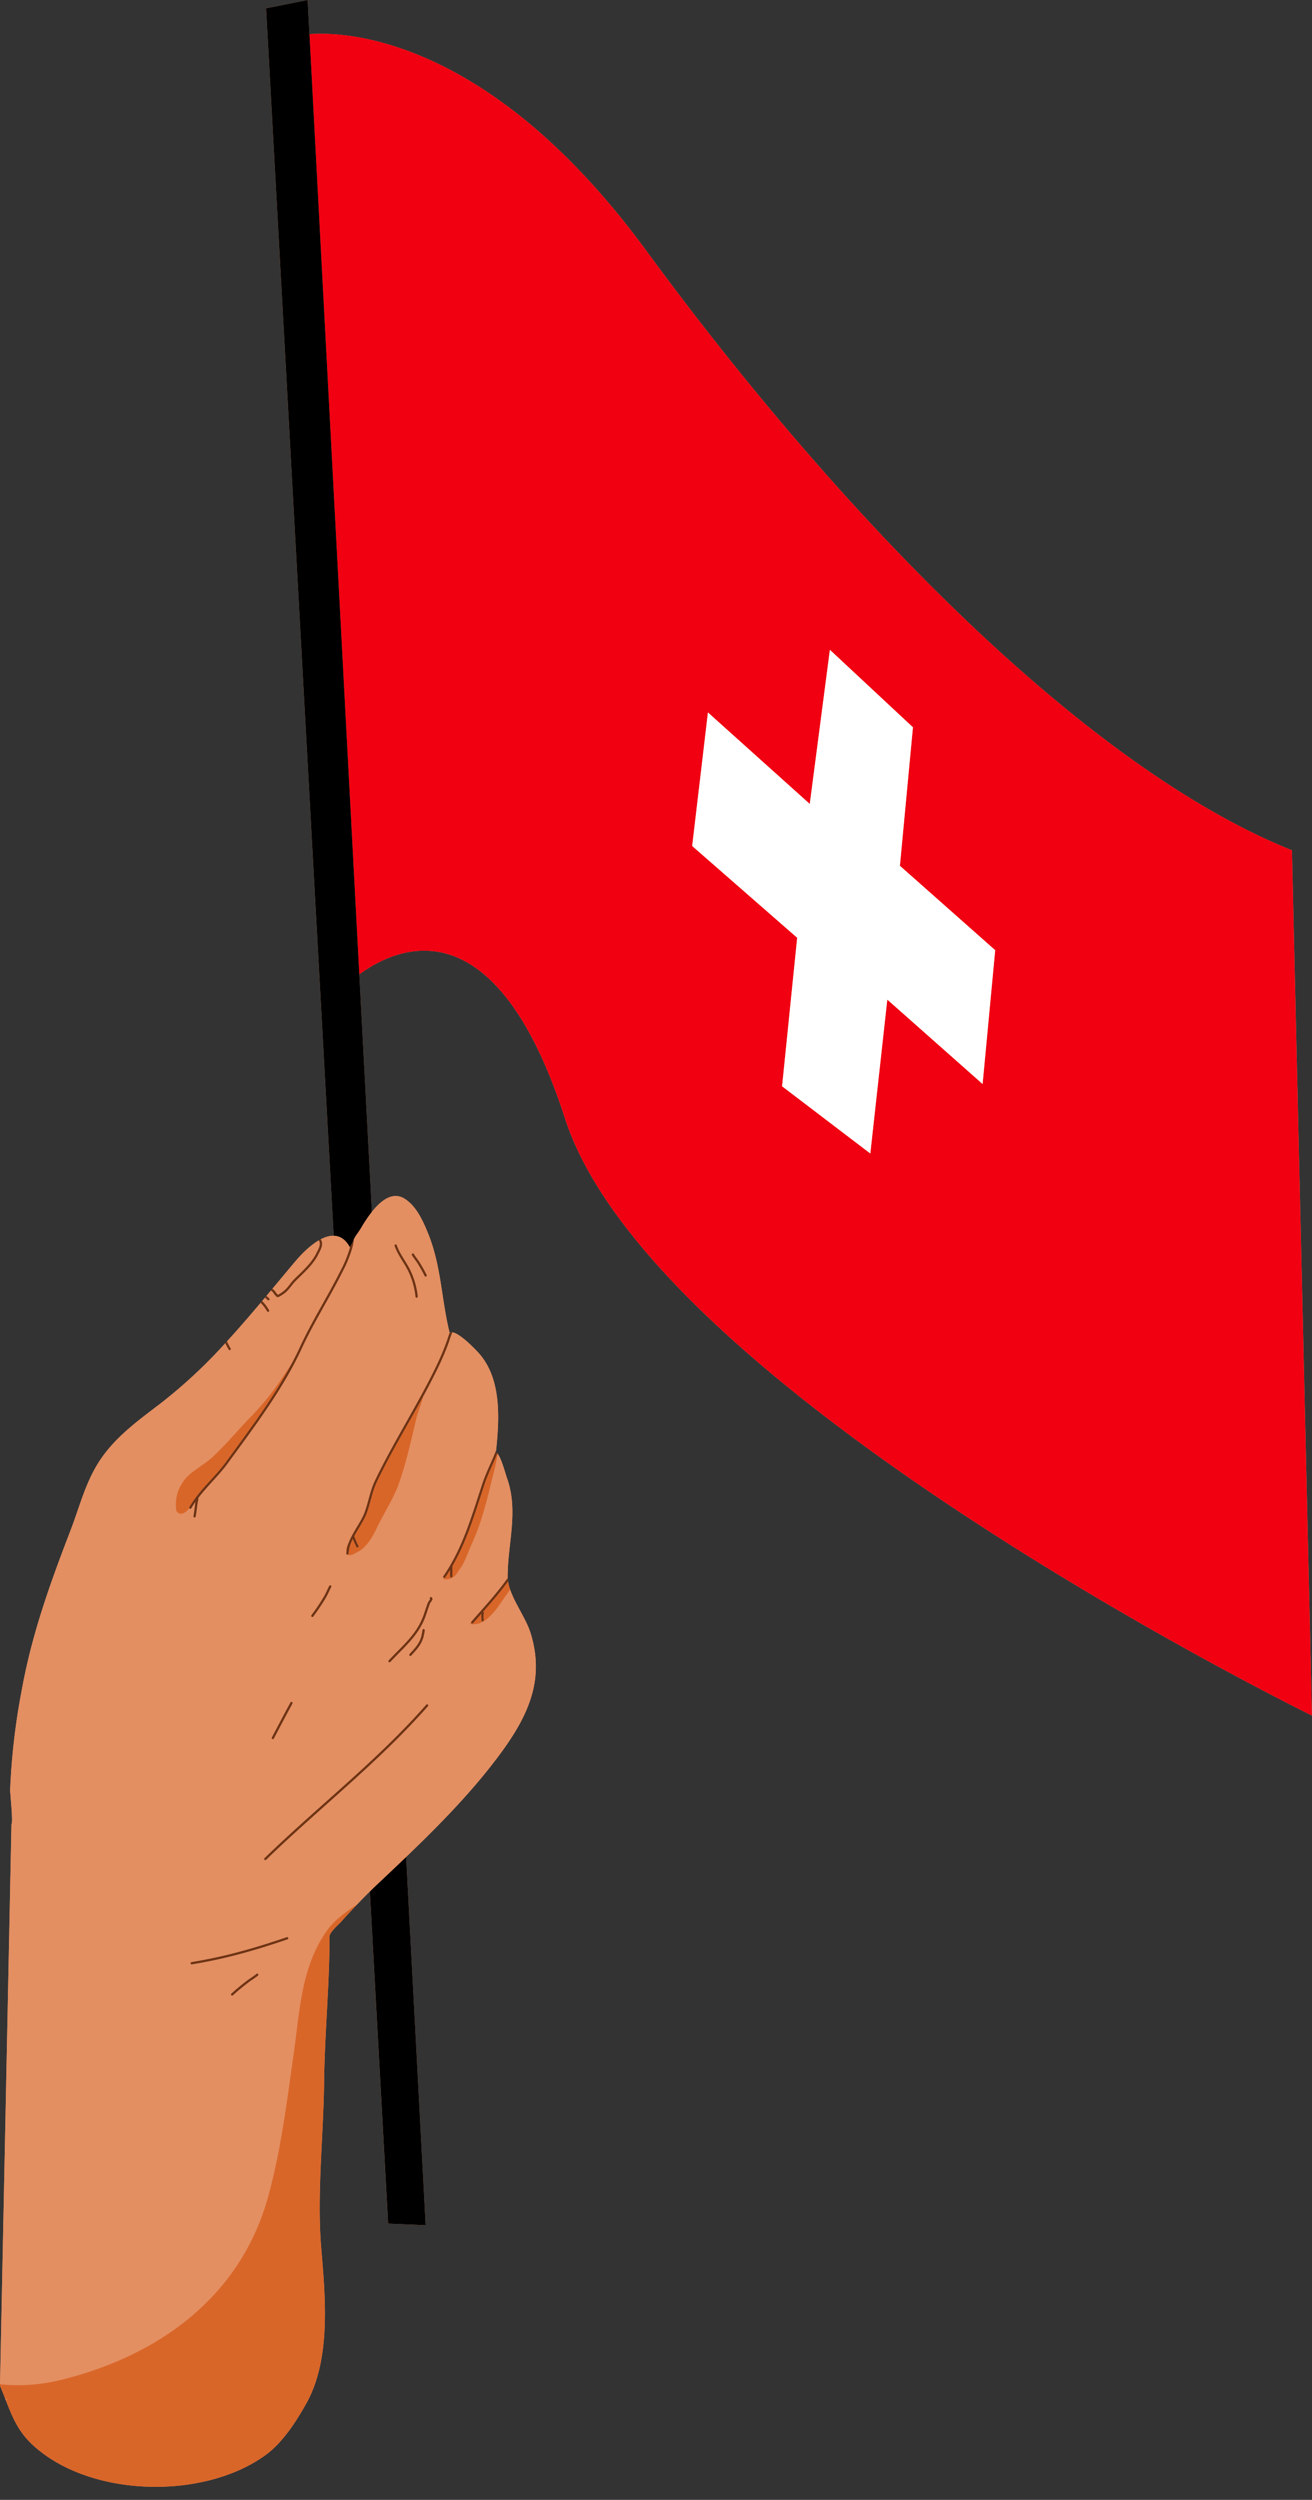
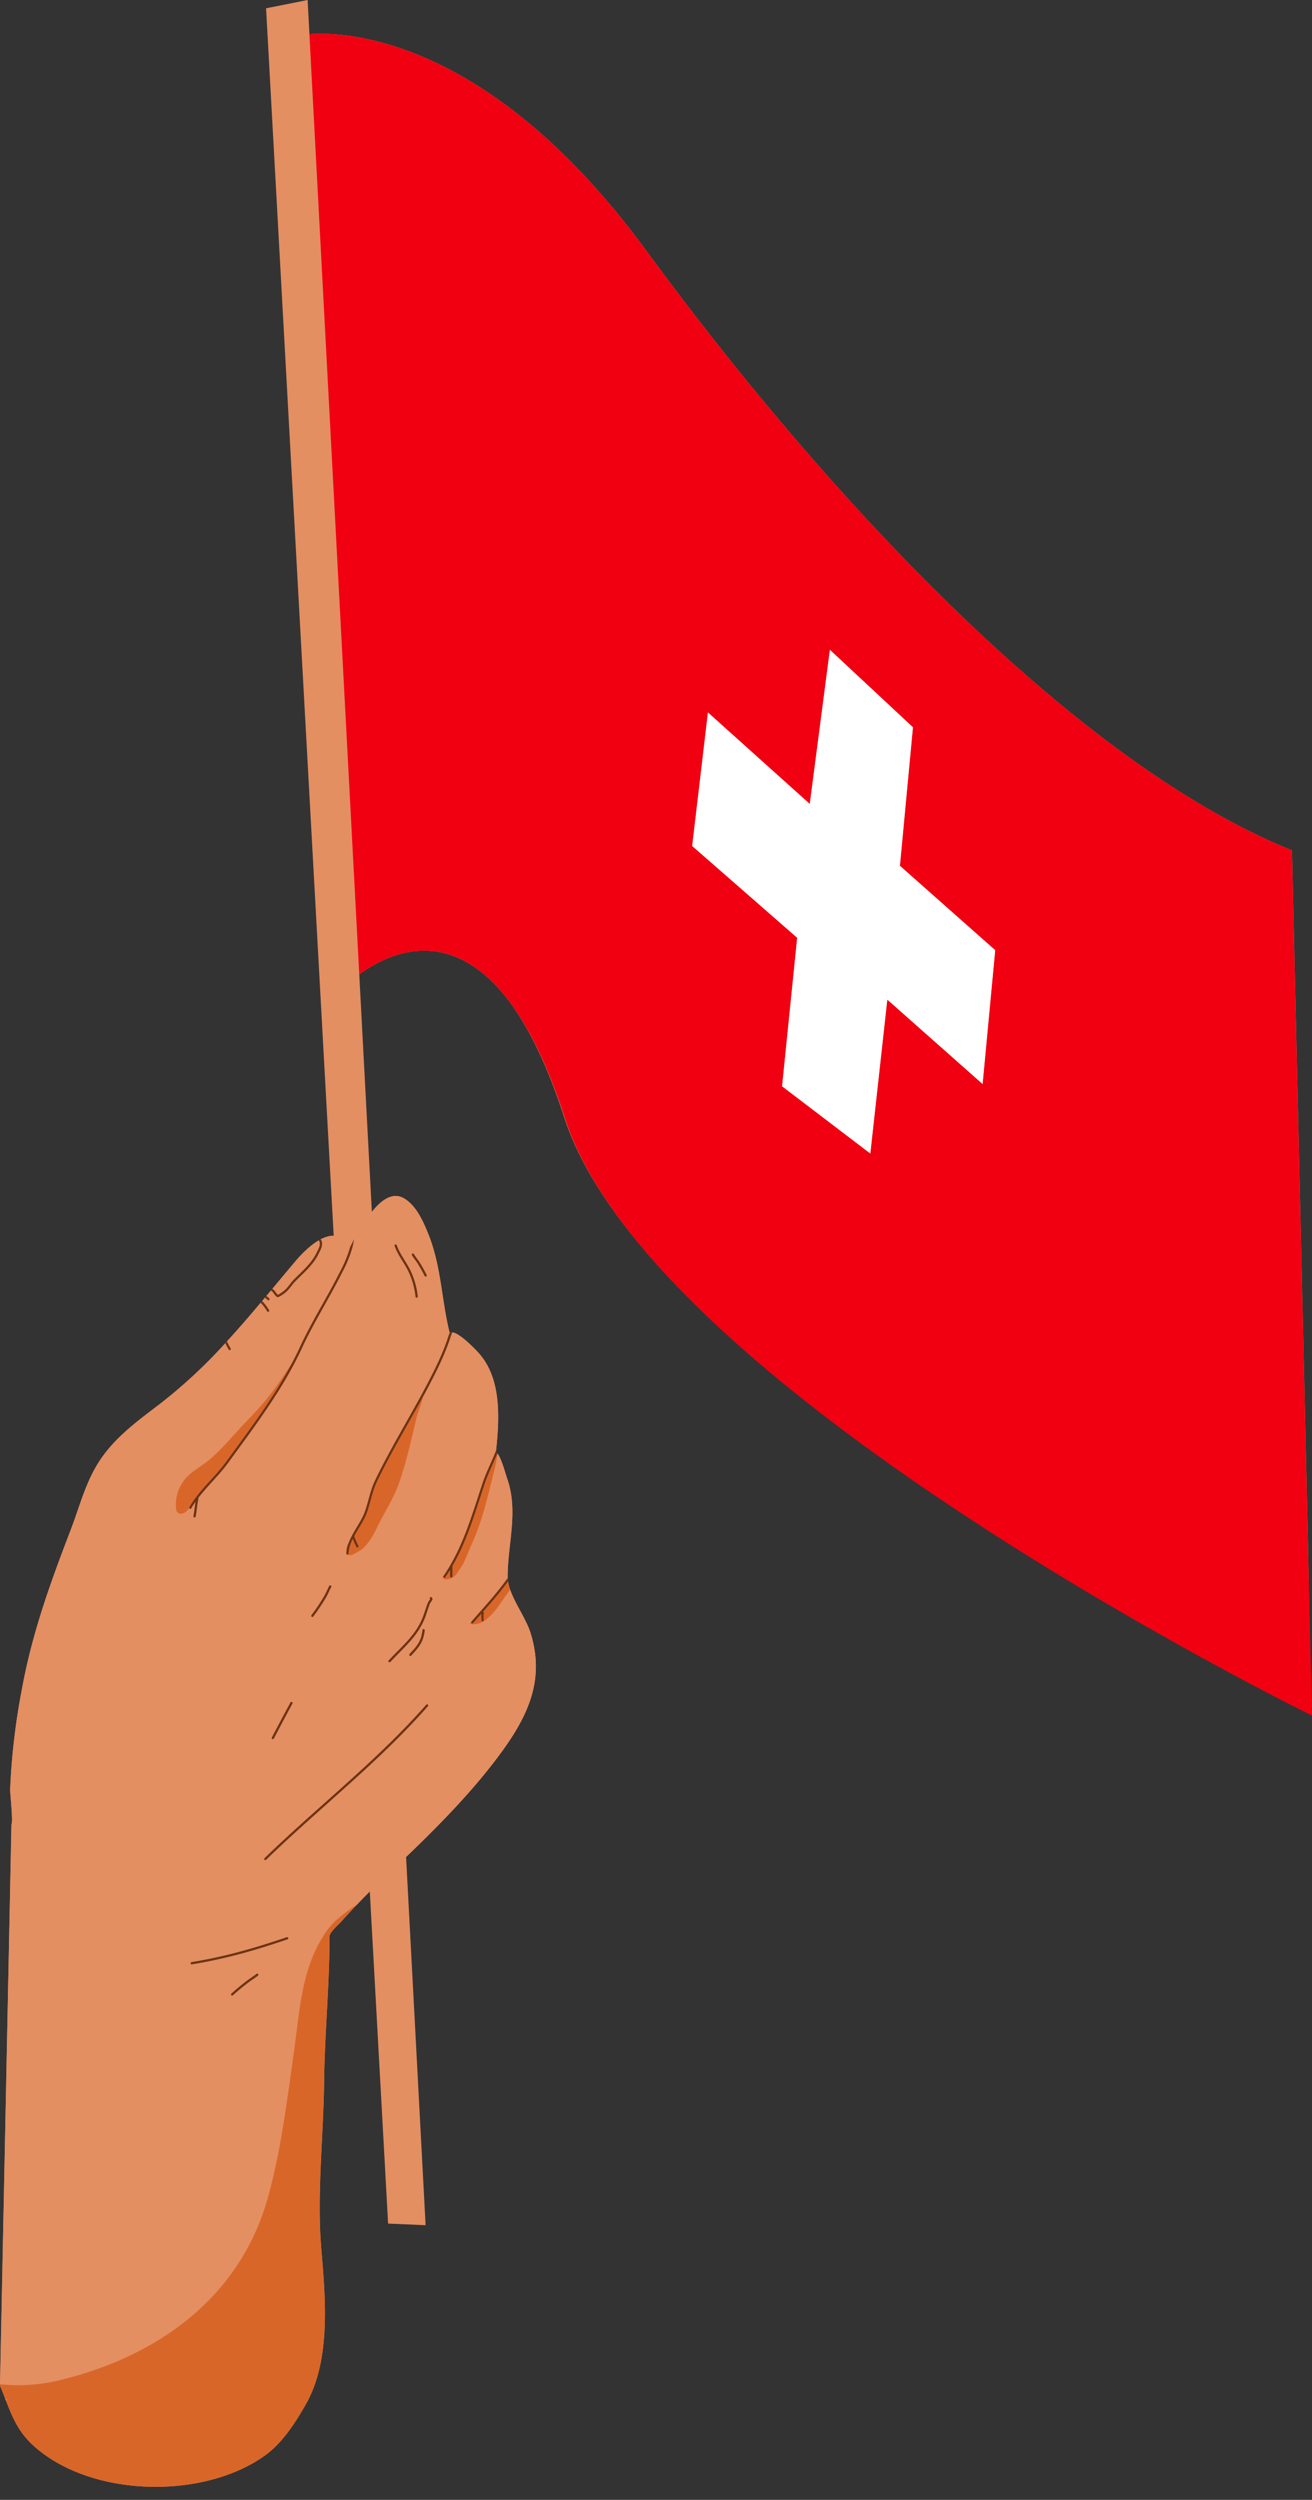
<svg xmlns="http://www.w3.org/2000/svg" data-name="Layer 1" height="1085.1" preserveAspectRatio="xMidYMid meet" version="1.0" viewBox="-0.0 0.0 569.7 1085.1" width="569.7" zoomAndPan="magnify">
  <rect x="-0.0" y="0.0" width="569.7" height="1085.1" fill="#333333" stroke="none" />
  <g id="change1_1">
-     <path d="M567.956,670.305l-6.971-301.218c-20.442-8.21-41.579-20.128-62.954-34.864q-6.872-4.737-13.77-9.853t-13.808-10.577q-4.605-3.641-9.213-7.428-2.3-1.893-4.606-3.82-4.605-3.857-9.206-7.846-12.745-11.054-25.4-23.055c-50.9-48.166-100.064-106.417-141.243-162.621q-1.749-2.388-3.493-4.691c-.346-.457-.69-.9-1.035-1.354-.811-1.064-1.621-2.121-2.43-3.159-.428-.551-.856-1.091-1.284-1.634q-1.09-1.385-2.179-2.742-.68-.846-1.359-1.679-1.056-1.3-2.11-2.57-.683-.824-1.363-1.637c-.711-.847-1.421-1.681-2.131-2.51-.434-.507-.869-1.018-1.3-1.519-.776-.9-1.549-1.772-2.322-2.645-.36-.406-.72-.821-1.079-1.222q-1.683-1.882-3.359-3.7c-.162-.176-.324-.344-.487-.52q-1.436-1.548-2.866-3.05c-.409-.429-.816-.845-1.224-1.268-.707-.732-1.413-1.462-2.117-2.176-.458-.465-.915-.92-1.372-1.377q-.977-.978-1.949-1.935-.711-.7-1.42-1.383-.951-.919-1.9-1.817c-.471-.447-.941-.893-1.411-1.332-.64-.6-1.279-1.186-1.916-1.771-.32-.293-.643-.6-.962-.888-.131-.119-.26-.231-.391-.349-.688-.621-1.372-1.226-2.055-1.831-.393-.347-.788-.7-1.18-1.045q-1.571-1.369-3.127-2.684l-.089-.076c-.288-.243-.573-.472-.86-.712-.742-.619-1.483-1.235-2.221-1.835-.1-.079-.2-.164-.293-.243-.35-.283-.695-.551-1.044-.831-.6-.483-1.206-.965-1.806-1.436-.474-.373-.947-.737-1.42-1.1-.567-.438-1.134-.873-1.7-1.3-.226-.17-.454-.35-.679-.519-.254-.19-.5-.369-.758-.557q-.831-.618-1.659-1.22c-.284-.207-.571-.424-.854-.628-.191-.138-.379-.266-.569-.4-.555-.4-1.106-.784-1.657-1.171-.463-.324-.926-.65-1.386-.967-.581-.4-1.157-.787-1.735-1.176-.359-.241-.722-.494-1.08-.731-.061-.041-.121-.079-.183-.119q-1.427-.945-2.837-1.843c-.044-.028-.089-.059-.134-.087-.366-.232-.726-.45-1.09-.678-.567-.355-1.134-.712-1.7-1.055-.464-.284-.923-.556-1.384-.833-.5-.3-1-.6-1.5-.891-.17-.1-.343-.206-.512-.3-.3-.176-.6-.34-.9-.512-.479-.275-.956-.548-1.432-.815s-.943-.526-1.412-.784-.931-.508-1.394-.757c-.286-.153-.577-.316-.862-.467-.181-.1-.358-.184-.538-.279-.459-.241-.914-.474-1.369-.708s-.92-.474-1.376-.7-.912-.45-1.367-.673-.893-.441-1.334-.652q-1.254-.6-2.49-1.165c-.452-.207-.9-.4-1.346-.6-.42-.188-.842-.378-1.259-.559-.113-.049-.229-.1-.342-.152-.343-.148-.678-.284-1.018-.428-.4-.169-.8-.339-1.2-.5-.169-.069-.342-.145-.511-.214-.284-.116-.561-.222-.844-.335-.384-.154-.766-.307-1.147-.456q-.677-.264-1.345-.518c-.372-.142-.741-.279-1.109-.415-.445-.165-.889-.329-1.329-.487-.356-.127-.707-.25-1.059-.373-.444-.155-.889-.311-1.328-.46-.318-.107-.63-.208-.946-.312q-2.483-.819-4.846-1.5c-.285-.082-.572-.166-.855-.245-.113-.032-.23-.068-.343-.1-.32-.088-.63-.167-.947-.252-.291-.078-.583-.157-.871-.232-.421-.11-.837-.215-1.252-.318q-.428-.107-.851-.209c-.211-.051-.428-.108-.637-.157s-.391-.087-.588-.133l-.8-.18c-.413-.092-.824-.183-1.229-.269-.233-.049-.463-.095-.694-.142-.425-.088-.85-.175-1.266-.256-.144-.028-.284-.052-.427-.079q-2.3-.437-4.426-.745l-.445-.066c-.4-.057-.8-.11-1.189-.161l-.512-.067c-.381-.047-.754-.091-1.124-.133l-.5-.057q-.554-.06-1.093-.112c-.147-.015-.291-.028-.436-.041-.373-.035-.743-.068-1.1-.1l-.285-.022c-1.792-.139-3.44-.216-4.93-.246H140.9c-.361-.008-.709-.012-1.051-.014h-.122c-.332,0-.654,0-.968,0h-.112c-.322,0-.635.007-.937.014h-.028c-1.283.029-2.4.089-3.317.159L133.8,4.227,133.581,0,115.532,3.6,144.9,536.385a8.685,8.685,0,0,0-1.681.147c-.08.013-.16.026-.24.042-.23.045-.46.1-.691.158-.071.019-.143.042-.215.063a13.341,13.341,0,0,0-1.386.482c-.047.019-.094.036-.142.056-.225.1-.449.2-.674.306-.1.048-.2.1-.3.149s-.2.094-.3.146h0l-.013.007c-.049.026-.1.048-.146.074-.238.127-.475.263-.711.4l0,0q-.453.267-.9.557c-.117.075-.234.151-.35.229-.194.13-.387.262-.579.4-.131.093-.261.189-.392.285q-.429.315-.85.645c-.163.128-.326.255-.487.385s-.32.265-.478.4-.3.258-.454.388-.294.255-.438.384q-.32.283-.629.572c-.155.145-.308.289-.46.434q-.273.26-.539.52c-.115.113-.228.226-.341.339-.178.178-.352.355-.524.532-.084.088-.171.176-.254.262q-.364.382-.707.753l-.215.236q-.26.287-.506.563l-.2.225c-.213.244-.421.483-.615.712-3.42,4.042-6.807,8.115-10.2,12.18-.211.254-.424.507-.636.76q-.968,1.16-1.938,2.317l-.636.76q-.621.739-1.243,1.477-.324.386-.649.769c-4.788,5.68-9.635,11.3-14.646,16.768-.239.261-.475.524-.715.784A221.508,221.508,0,0,1,69.744,609.17c-9.281,7.1-18.813,13.912-25.611,23.622-6.812,9.734-9.288,20.532-13.478,31.427C21.9,686.973,13.921,709,9.513,733.247a294.034,294.034,0,0,0-5.108,43.629c-.04,1.334,1.356,14.318.57,14.937L.015,1034.84l-.015.738c.809,1.9,1.528,3.732,2.219,5.506.093.24.185.476.278.714,2.877,7.394,5.4,13.774,12.1,19.837,24.928,22.526,73.818,23.459,100.6,4.1,7.489-5.412,13.29-14.45,17.736-22.347,10.947-19.44,8.305-46.528,6.553-67.6-1.948-23.456.99-48.548,1.251-72.111.228-20.6,2.369-42.452,2.369-63.226,0-1.669,4.023-5.189,5.037-6.314q1.68-1.868,3.4-3.735c.377-.409.759-.814,1.138-1.223q1.176-1.262,2.366-2.514l.053-.057q.648-.68,1.3-1.353,1.245-1.29,2.5-2.556c.383-.386.764-.774,1.149-1.156.175-.173.353-.339.528-.511l7.946,144.151,16.283.7h0l-8.479-159.837q.659-.632,1.316-1.268l.726-.7q1.564-1.509,3.125-3.032l.248-.241q1.675-1.636,3.343-3.291c.24-.238.479-.478.719-.717q1.272-1.265,2.535-2.539.507-.51,1.012-1.024,1.185-1.2,2.361-2.412c.306-.316.614-.63.919-.946q1.6-1.653,3.177-3.322c.1-.1.193-.208.291-.311q1.417-1.5,2.816-3.022c.329-.357.654-.715.982-1.073q1.075-1.177,2.139-2.364c.344-.384.689-.769,1.031-1.155q1.16-1.307,2.3-2.624c.238-.275.479-.548.716-.823q1.464-1.7,2.892-3.422c.252-.3.5-.608.748-.912q1.067-1.3,2.112-2.6.48-.6.954-1.2.978-1.239,1.934-2.487c.285-.371.571-.741.853-1.114q1.347-1.78,2.652-3.578c11.721-16.229,18.215-31.608,12.131-51.081-1.862-5.958-6.714-12.566-8.868-18.843a20.242,20.242,0,0,1-.883-3.5,14.249,14.249,0,0,1-.148-1.511c-.008-.183-.032-.369-.032-.551,0-14.356,4.823-28.474-.285-42.777-.607-1.7-2.377-8.446-4.07-10.568-.044-.055-.088-.1-.132-.145a1.544,1.544,0,0,0-.621-.47c.033-.314.066-.632.1-.95,1.414-13.743,2.4-30.774-7.336-41.9-1.273-1.457-8.316-8.911-11.694-9.247a1.51,1.51,0,0,0-1.14.277l-.012-.051c-3.621-14.52-3.579-29.14-9.5-43.508-2.167-5.267-5.132-11.851-10.358-14.9a7.98,7.98,0,0,0-.874-.435c-.085-.037-.17-.067-.255-.1-.214-.083-.427-.155-.64-.214-.087-.025-.174-.05-.261-.07a6.546,6.546,0,0,0-.734-.133c-.043-.006-.087-.016-.13-.02a6.656,6.656,0,0,0-.869-.031c-.062,0-.125.009-.187.012-.227.013-.452.035-.677.07-.081.012-.162.026-.243.041-.224.041-.448.094-.671.156-.059.016-.119.029-.178.047-.283.086-.566.186-.845.3-.028.011-.054.025-.081.036-.25.106-.5.224-.743.352-.071.037-.142.077-.213.115q-.32.174-.633.371c-.063.039-.126.077-.189.117a16.3,16.3,0,0,0-1.582,1.173l-.163.139q-.309.264-.612.543l-.178.166q-.34.319-.673.657l-.057.057q-.375.384-.739.786l-.087.1q-.309.344-.609.7l-.149.177q-.29.346-.57.7c-.022.027-.046.054-.068.082l-4.039-76.116-1.431-26.984.246-.178.38-.274.331-.235q.311-.219.63-.438l.282-.192q.246-.167.5-.333l.3-.2c.234-.153.471-.307.711-.46.093-.06.188-.119.283-.179.2-.124.4-.249.6-.373l.245-.152q.394-.238.8-.476l.273-.159q.374-.217.756-.432l.159-.09q.428-.237.865-.47c.088-.048.177-.094.265-.141.3-.16.608-.319.918-.475l.154-.076q.417-.209.843-.413l.251-.12c.32-.151.643-.3.97-.447.07-.032.142-.063.213-.094q.434-.192.874-.378l.215-.091q.51-.213,1.03-.415l.236-.091q.486-.186.98-.365l.127-.046q.541-.193,1.093-.374l.25-.081c.375-.121.752-.239,1.133-.351l.023-.007c.374-.11.752-.213,1.132-.314l.249-.066c.385-.1.772-.195,1.162-.284.05-.012.1-.022.151-.033q.535-.122,1.079-.228l.229-.046c.395-.075.792-.146,1.192-.21l.222-.034q.555-.087,1.117-.158c.054-.006.107-.014.161-.021.409-.05.821-.092,1.236-.129l.257-.022c.411-.034.825-.063,1.241-.084l.033,0q.638-.03,1.283-.038l.269,0c.429,0,.86,0,1.293.013l.094,0c.41.013.822.035,1.235.062.086,0,.172.01.258.017q.653.047,1.31.118l.2.024q.6.069,1.211.16c.071.011.142.02.213.032.442.068.886.147,1.332.234.085.016.172.034.258.052.42.085.843.177,1.266.279l.122.028c.452.11.905.232,1.36.362l.285.082q1.377.405,2.771.933l.291.111c.458.179.917.366,1.378.566l.17.076q.633.279,1.27.586c.089.043.178.084.266.128q.69.337,1.383.71l.252.138q.633.345,1.267.719l.2.119c.464.277.929.568,1.394.869.1.063.2.129.3.194.452.3.9.6,1.357.923l.076.052c.47.334.941.685,1.412,1.044.1.08.209.16.314.242.47.364.941.739,1.412,1.13l.112.1c.442.368.884.751,1.326,1.143l.307.273q.7.628,1.395,1.295c.079.075.157.154.236.23q.628.608,1.257,1.251c.087.088.174.175.26.264q.7.719,1.392,1.481c.1.108.2.219.3.329q.642.709,1.283,1.456c.057.067.114.131.172.2.465.546.93,1.11,1.394,1.686.109.134.217.27.325.406.47.59.94,1.191,1.41,1.813l.023.032c.462.612.923,1.245,1.384,1.889l.326.457c.46.651.92,1.314,1.379,2,.065.1.129.2.194.294q.623.931,1.243,1.905c.1.155.2.308.3.464q.681,1.077,1.358,2.2c.093.156.187.316.281.473q.6,1.01,1.2,2.059c.081.142.162.281.243.424q.673,1.186,1.341,2.426c.107.2.214.4.32.6.421.787.841,1.585,1.259,2.4l.125.242c.446.875.891,1.774,1.334,2.684.111.228.222.456.332.686.443.919.885,1.851,1.324,2.806l.141.311q.607,1.327,1.212,2.7c.106.241.212.482.318.725q.645,1.485,1.286,3.021c.084.2.168.412.253.617q.559,1.357,1.116,2.759c.095.238.19.474.284.714q.63,1.6,1.254,3.261c.1.271.2.547.306.821q.554,1.483,1.1,3.012c.072.2.145.4.217.6.411,1.154.82,2.333,1.227,3.526.11.322.219.647.329.972.4,1.18.794,2.373,1.188,3.591l.054.166c4.213,13.051,11.384,26.349,20.816,39.682q2.022,2.858,4.179,5.716,1.078,1.43,2.19,2.859c.04.052.082.1.123.156q1.982,2.545,4.067,5.089c52.681,64.379,152.447,127.9,220.8,166.952q6.93,3.959,13.41,7.579,1.414.791,2.8,1.564c33.359,18.563,55.969,29.629,55.969,29.629h0Z" fill="#e38f62" />
+     <path d="M567.956,670.305l-6.971-301.218c-20.442-8.21-41.579-20.128-62.954-34.864q-6.872-4.737-13.77-9.853t-13.808-10.577q-4.605-3.641-9.213-7.428-2.3-1.893-4.606-3.82-4.605-3.857-9.206-7.846-12.745-11.054-25.4-23.055c-50.9-48.166-100.064-106.417-141.243-162.621q-1.749-2.388-3.493-4.691c-.346-.457-.69-.9-1.035-1.354-.811-1.064-1.621-2.121-2.43-3.159-.428-.551-.856-1.091-1.284-1.634q-1.09-1.385-2.179-2.742-.68-.846-1.359-1.679-1.056-1.3-2.11-2.57-.683-.824-1.363-1.637c-.711-.847-1.421-1.681-2.131-2.51-.434-.507-.869-1.018-1.3-1.519-.776-.9-1.549-1.772-2.322-2.645-.36-.406-.72-.821-1.079-1.222q-1.683-1.882-3.359-3.7c-.162-.176-.324-.344-.487-.52q-1.436-1.548-2.866-3.05c-.409-.429-.816-.845-1.224-1.268-.707-.732-1.413-1.462-2.117-2.176-.458-.465-.915-.92-1.372-1.377q-.977-.978-1.949-1.935-.711-.7-1.42-1.383-.951-.919-1.9-1.817c-.471-.447-.941-.893-1.411-1.332-.64-.6-1.279-1.186-1.916-1.771-.32-.293-.643-.6-.962-.888-.131-.119-.26-.231-.391-.349-.688-.621-1.372-1.226-2.055-1.831-.393-.347-.788-.7-1.18-1.045q-1.571-1.369-3.127-2.684l-.089-.076c-.288-.243-.573-.472-.86-.712-.742-.619-1.483-1.235-2.221-1.835-.1-.079-.2-.164-.293-.243-.35-.283-.695-.551-1.044-.831-.6-.483-1.206-.965-1.806-1.436-.474-.373-.947-.737-1.42-1.1-.567-.438-1.134-.873-1.7-1.3-.226-.17-.454-.35-.679-.519-.254-.19-.5-.369-.758-.557q-.831-.618-1.659-1.22c-.284-.207-.571-.424-.854-.628-.191-.138-.379-.266-.569-.4-.555-.4-1.106-.784-1.657-1.171-.463-.324-.926-.65-1.386-.967-.581-.4-1.157-.787-1.735-1.176-.359-.241-.722-.494-1.08-.731-.061-.041-.121-.079-.183-.119q-1.427-.945-2.837-1.843c-.044-.028-.089-.059-.134-.087-.366-.232-.726-.45-1.09-.678-.567-.355-1.134-.712-1.7-1.055-.464-.284-.923-.556-1.384-.833-.5-.3-1-.6-1.5-.891-.17-.1-.343-.206-.512-.3-.3-.176-.6-.34-.9-.512-.479-.275-.956-.548-1.432-.815s-.943-.526-1.412-.784-.931-.508-1.394-.757c-.286-.153-.577-.316-.862-.467-.181-.1-.358-.184-.538-.279-.459-.241-.914-.474-1.369-.708s-.92-.474-1.376-.7-.912-.45-1.367-.673-.893-.441-1.334-.652q-1.254-.6-2.49-1.165c-.452-.207-.9-.4-1.346-.6-.42-.188-.842-.378-1.259-.559-.113-.049-.229-.1-.342-.152-.343-.148-.678-.284-1.018-.428-.4-.169-.8-.339-1.2-.5-.169-.069-.342-.145-.511-.214-.284-.116-.561-.222-.844-.335-.384-.154-.766-.307-1.147-.456q-.677-.264-1.345-.518c-.372-.142-.741-.279-1.109-.415-.445-.165-.889-.329-1.329-.487-.356-.127-.707-.25-1.059-.373-.444-.155-.889-.311-1.328-.46-.318-.107-.63-.208-.946-.312q-2.483-.819-4.846-1.5c-.285-.082-.572-.166-.855-.245-.113-.032-.23-.068-.343-.1-.32-.088-.63-.167-.947-.252-.291-.078-.583-.157-.871-.232-.421-.11-.837-.215-1.252-.318q-.428-.107-.851-.209c-.211-.051-.428-.108-.637-.157s-.391-.087-.588-.133l-.8-.18c-.413-.092-.824-.183-1.229-.269-.233-.049-.463-.095-.694-.142-.425-.088-.85-.175-1.266-.256-.144-.028-.284-.052-.427-.079q-2.3-.437-4.426-.745l-.445-.066c-.4-.057-.8-.11-1.189-.161l-.512-.067c-.381-.047-.754-.091-1.124-.133l-.5-.057q-.554-.06-1.093-.112c-.147-.015-.291-.028-.436-.041-.373-.035-.743-.068-1.1-.1l-.285-.022c-1.792-.139-3.44-.216-4.93-.246H140.9c-.361-.008-.709-.012-1.051-.014h-.122c-.332,0-.654,0-.968,0h-.112c-.322,0-.635.007-.937.014h-.028c-1.283.029-2.4.089-3.317.159L133.8,4.227,133.581,0,115.532,3.6,144.9,536.385a8.685,8.685,0,0,0-1.681.147c-.08.013-.16.026-.24.042-.23.045-.46.1-.691.158-.071.019-.143.042-.215.063a13.341,13.341,0,0,0-1.386.482c-.047.019-.094.036-.142.056-.225.1-.449.2-.674.306-.1.048-.2.1-.3.149s-.2.094-.3.146h0l-.013.007c-.049.026-.1.048-.146.074-.238.127-.475.263-.711.4l0,0q-.453.267-.9.557c-.117.075-.234.151-.35.229-.194.13-.387.262-.579.4-.131.093-.261.189-.392.285q-.429.315-.85.645c-.163.128-.326.255-.487.385s-.32.265-.478.4-.3.258-.454.388-.294.255-.438.384q-.32.283-.629.572c-.155.145-.308.289-.46.434q-.273.26-.539.52c-.115.113-.228.226-.341.339-.178.178-.352.355-.524.532-.084.088-.171.176-.254.262q-.364.382-.707.753l-.215.236q-.26.287-.506.563l-.2.225c-.213.244-.421.483-.615.712-3.42,4.042-6.807,8.115-10.2,12.18-.211.254-.424.507-.636.76q-.968,1.16-1.938,2.317l-.636.76q-.621.739-1.243,1.477-.324.386-.649.769c-4.788,5.68-9.635,11.3-14.646,16.768-.239.261-.475.524-.715.784A221.508,221.508,0,0,1,69.744,609.17c-9.281,7.1-18.813,13.912-25.611,23.622-6.812,9.734-9.288,20.532-13.478,31.427C21.9,686.973,13.921,709,9.513,733.247a294.034,294.034,0,0,0-5.108,43.629c-.04,1.334,1.356,14.318.57,14.937L.015,1034.84l-.015.738c.809,1.9,1.528,3.732,2.219,5.506.093.24.185.476.278.714,2.877,7.394,5.4,13.774,12.1,19.837,24.928,22.526,73.818,23.459,100.6,4.1,7.489-5.412,13.29-14.45,17.736-22.347,10.947-19.44,8.305-46.528,6.553-67.6-1.948-23.456.99-48.548,1.251-72.111.228-20.6,2.369-42.452,2.369-63.226,0-1.669,4.023-5.189,5.037-6.314q1.68-1.868,3.4-3.735c.377-.409.759-.814,1.138-1.223q1.176-1.262,2.366-2.514l.053-.057q.648-.68,1.3-1.353,1.245-1.29,2.5-2.556c.383-.386.764-.774,1.149-1.156.175-.173.353-.339.528-.511l7.946,144.151,16.283.7h0l-8.479-159.837q.659-.632,1.316-1.268l.726-.7q1.564-1.509,3.125-3.032l.248-.241q1.675-1.636,3.343-3.291c.24-.238.479-.478.719-.717q1.272-1.265,2.535-2.539.507-.51,1.012-1.024,1.185-1.2,2.361-2.412c.306-.316.614-.63.919-.946q1.6-1.653,3.177-3.322c.1-.1.193-.208.291-.311q1.417-1.5,2.816-3.022c.329-.357.654-.715.982-1.073q1.075-1.177,2.139-2.364c.344-.384.689-.769,1.031-1.155q1.16-1.307,2.3-2.624c.238-.275.479-.548.716-.823q1.464-1.7,2.892-3.422c.252-.3.5-.608.748-.912q1.067-1.3,2.112-2.6.48-.6.954-1.2.978-1.239,1.934-2.487c.285-.371.571-.741.853-1.114q1.347-1.78,2.652-3.578c11.721-16.229,18.215-31.608,12.131-51.081-1.862-5.958-6.714-12.566-8.868-18.843a20.242,20.242,0,0,1-.883-3.5,14.249,14.249,0,0,1-.148-1.511c-.008-.183-.032-.369-.032-.551,0-14.356,4.823-28.474-.285-42.777-.607-1.7-2.377-8.446-4.07-10.568-.044-.055-.088-.1-.132-.145a1.544,1.544,0,0,0-.621-.47c.033-.314.066-.632.1-.95,1.414-13.743,2.4-30.774-7.336-41.9-1.273-1.457-8.316-8.911-11.694-9.247a1.51,1.51,0,0,0-1.14.277l-.012-.051c-3.621-14.52-3.579-29.14-9.5-43.508-2.167-5.267-5.132-11.851-10.358-14.9a7.98,7.98,0,0,0-.874-.435c-.085-.037-.17-.067-.255-.1-.214-.083-.427-.155-.64-.214-.087-.025-.174-.05-.261-.07a6.546,6.546,0,0,0-.734-.133c-.043-.006-.087-.016-.13-.02a6.656,6.656,0,0,0-.869-.031c-.062,0-.125.009-.187.012-.227.013-.452.035-.677.07-.081.012-.162.026-.243.041-.224.041-.448.094-.671.156-.059.016-.119.029-.178.047-.283.086-.566.186-.845.3-.028.011-.054.025-.081.036-.25.106-.5.224-.743.352-.071.037-.142.077-.213.115q-.32.174-.633.371c-.063.039-.126.077-.189.117a16.3,16.3,0,0,0-1.582,1.173l-.163.139q-.309.264-.612.543l-.178.166q-.34.319-.673.657l-.057.057q-.375.384-.739.786l-.087.1q-.309.344-.609.7l-.149.177q-.29.346-.57.7c-.022.027-.046.054-.068.082l-4.039-76.116-1.431-26.984.246-.178.38-.274.331-.235q.311-.219.63-.438l.282-.192q.246-.167.5-.333l.3-.2c.234-.153.471-.307.711-.46.093-.06.188-.119.283-.179.2-.124.4-.249.6-.373l.245-.152q.394-.238.8-.476l.273-.159q.374-.217.756-.432l.159-.09q.428-.237.865-.47c.088-.048.177-.094.265-.141.3-.16.608-.319.918-.475l.154-.076q.417-.209.843-.413l.251-.12c.32-.151.643-.3.97-.447.07-.032.142-.063.213-.094q.434-.192.874-.378l.215-.091q.51-.213,1.03-.415l.236-.091q.486-.186.98-.365l.127-.046q.541-.193,1.093-.374l.25-.081c.375-.121.752-.239,1.133-.351l.023-.007c.374-.11.752-.213,1.132-.314l.249-.066c.385-.1.772-.195,1.162-.284.05-.012.1-.022.151-.033q.535-.122,1.079-.228l.229-.046c.395-.075.792-.146,1.192-.21l.222-.034q.555-.087,1.117-.158c.054-.006.107-.014.161-.021.409-.05.821-.092,1.236-.129l.257-.022c.411-.034.825-.063,1.241-.084l.033,0q.638-.03,1.283-.038l.269,0c.429,0,.86,0,1.293.013l.094,0c.41.013.822.035,1.235.062.086,0,.172.01.258.017q.653.047,1.31.118l.2.024q.6.069,1.211.16c.071.011.142.02.213.032.442.068.886.147,1.332.234.085.016.172.034.258.052.42.085.843.177,1.266.279l.122.028c.452.11.905.232,1.36.362l.285.082q1.377.405,2.771.933l.291.111c.458.179.917.366,1.378.566l.17.076q.633.279,1.27.586c.089.043.178.084.266.128q.69.337,1.383.71l.252.138q.633.345,1.267.719l.2.119c.464.277.929.568,1.394.869.1.063.2.129.3.194.452.3.9.6,1.357.923l.076.052c.47.334.941.685,1.412,1.044.1.08.209.16.314.242.47.364.941.739,1.412,1.13l.112.1c.442.368.884.751,1.326,1.143l.307.273q.7.628,1.395,1.295c.079.075.157.154.236.23q.628.608,1.257,1.251c.087.088.174.175.26.264q.7.719,1.392,1.481c.1.108.2.219.3.329q.642.709,1.283,1.456c.057.067.114.131.172.2.465.546.93,1.11,1.394,1.686.109.134.217.27.325.406.47.59.94,1.191,1.41,1.813l.023.032c.462.612.923,1.245,1.384,1.889c.46.651.92,1.314,1.379,2,.065.1.129.2.194.294q.623.931,1.243,1.905c.1.155.2.308.3.464q.681,1.077,1.358,2.2c.093.156.187.316.281.473q.6,1.01,1.2,2.059c.081.142.162.281.243.424q.673,1.186,1.341,2.426c.107.2.214.4.32.6.421.787.841,1.585,1.259,2.4l.125.242c.446.875.891,1.774,1.334,2.684.111.228.222.456.332.686.443.919.885,1.851,1.324,2.806l.141.311q.607,1.327,1.212,2.7c.106.241.212.482.318.725q.645,1.485,1.286,3.021c.084.2.168.412.253.617q.559,1.357,1.116,2.759c.095.238.19.474.284.714q.63,1.6,1.254,3.261c.1.271.2.547.306.821q.554,1.483,1.1,3.012c.072.2.145.4.217.6.411,1.154.82,2.333,1.227,3.526.11.322.219.647.329.972.4,1.18.794,2.373,1.188,3.591l.054.166c4.213,13.051,11.384,26.349,20.816,39.682q2.022,2.858,4.179,5.716,1.078,1.43,2.19,2.859c.04.052.082.1.123.156q1.982,2.545,4.067,5.089c52.681,64.379,152.447,127.9,220.8,166.952q6.93,3.959,13.41,7.579,1.414.791,2.8,1.564c33.359,18.563,55.969,29.629,55.969,29.629h0Z" fill="#e38f62" />
  </g>
  <g id="change2_1">
    <path d="M211.848,768.248q-1.044,1.305-2.112,2.6Q210.8,769.552,211.848,768.248Zm-2.86,3.512q-1.428,1.721-2.892,3.422Q207.56,773.48,208.988,771.76ZM139.255,537.94c-.049.026-.1.048-.146.074C139.157,537.988,139.206,537.966,139.255,537.94Zm63.826,240.689q1.16-1.307,2.3-2.624Q204.24,777.322,203.081,778.629ZM171.447,519.156c.062,0,.125-.01.187-.012C171.572,519.146,171.509,519.153,171.447,519.156Zm1.056.019c.043,0,.087.014.13.02C172.59,519.189,172.546,519.179,172.5,519.175Zm-31.958,18.158c-.225.1-.449.2-.674.306C140.1,537.532,140.32,537.428,140.545,537.333Zm1.528-.538a13.341,13.341,0,0,0-1.386.482A13.111,13.111,0,0,1,142.073,536.795ZM129.3,546.3l-.2.225Zm.506-.563.215-.236C129.945,545.581,129.875,545.659,129.8,545.737Zm43.564-26.409c.087.02.174.045.261.07C173.541,519.373,173.454,519.348,173.367,519.328Zm44.874,240.539q-1.3,1.8-2.652,3.578Q216.936,761.665,218.241,759.867Zm-3.505,4.692q-.957,1.248-1.934,2.487Q213.78,765.807,214.736,764.559ZM174.523,519.712c-.085-.037-.17-.067-.255-.1C174.353,519.645,174.438,519.675,174.523,519.712ZM152.692,829.184c-.379.409-.761.814-1.138,1.223C151.931,830,152.313,829.592,152.692,829.184Zm25.691-25.106q1.564-1.509,3.125-3.032Q179.948,802.57,178.383,804.078Zm-46-260.983c.152-.145.3-.289.46-.434C132.688,542.806,132.535,542.95,132.383,543.1Zm49.373,257.71q1.675-1.636,3.343-3.291Q183.431,799.167,181.756,800.805ZM133.472,542.089c.144-.129.291-.257.438-.384C133.763,541.833,133.616,541.959,133.472,542.089Zm11.43-5.682L115.533,3.6,133.58,0l.224,4.227L133.581,0,115.532,3.6,144.9,536.385a8.685,8.685,0,0,0-1.681.147A8.583,8.583,0,0,1,144.9,536.407Zm-13.4,7.547c.113-.113.226-.226.341-.339C131.729,543.728,131.616,543.841,131.5,543.954Zm23.608,282.659q.648-.68,1.3-1.353Q155.758,825.935,155.111,826.613ZM170.77,519.226c-.081.012-.162.026-.243.041C170.608,519.252,170.689,519.238,170.77,519.226Zm-39.791,25.26c-.084.088-.171.176-.254.262C130.808,544.661,130.9,544.574,130.979,544.486Zm58.386,248.748q1.185-1.2,2.361-2.412Q190.55,792.031,189.365,793.234Zm3.28-3.358q1.6-1.653,3.177-3.322Q194.244,788.224,192.645,789.876ZM139.567,537.788c-.1.049-.2.094-.3.146l0,.006C139.371,537.889,139.469,537.837,139.567,537.788Zm56.546,248.455q1.417-1.5,2.816-3.022Q197.53,784.739,196.113,786.243Zm3.8-4.1q1.075-1.177,2.139-2.364Q200.987,780.971,199.911,782.148ZM138.4,538.42q-.453.267-.9.557c.3-.194.6-.378.9-.555Zm-2.222,1.469q-.429.315-.85.645C135.609,540.313,135.893,540.1,136.179,539.889Zm.971-.683c-.194.13-.387.262-.579.4C136.763,539.468,136.956,539.336,137.15,539.206ZM185.818,796.8q1.272-1.265,2.535-2.539Q187.088,795.533,185.818,796.8ZM142.979,536.574c-.23.045-.46.1-.691.158C142.519,536.67,142.749,536.619,142.979,536.574Zm-8.137,4.345c-.161.131-.32.265-.478.4C134.523,541.184,134.681,541.051,134.842,540.919Zm28.924-17.478-.057.057Zm-.883.941.087-.1Zm1.734-1.764-.178.166Zm20.2,443.265h0l-8.479-159.837q.659-.632,1.316-1.268c-.439.423-.878.842-1.317,1.264ZM165.392,521.936l-.163.139Zm-3.118,3.143-.149.177Zm-2.211,296.469c-.385.382-.766.77-1.149,1.156C159.3,822.318,159.678,821.93,160.063,821.548Zm1.492-295.594c-.022.027-.046.054-.068.082l-4.039-76.116,4.038,76.119Zm6.454-5.794c-.071.037-.142.077-.213.115C167.867,520.237,167.937,520.2,168.009,520.16Zm.824-.388c-.028.011-.054.025-.081.036Zm1.023-.349c-.059.016-.119.029-.178.047C169.737,519.452,169.8,519.439,169.856,519.423Zm-2.693,1.223c-.063.039-.126.077-.189.117C167.037,520.723,167.1,520.685,167.163,520.646ZM569.677,744.652s-22.61-11.066-55.969-29.629q-1.391-.772-2.8-1.564-6.464-3.612-13.41-7.579C429.145,666.832,329.379,603.307,276.7,538.928q-2.082-2.544-4.067-5.089c-.041-.052-.083-.1-.123-.156q-1.111-1.429-2.19-2.859-2.156-2.857-4.179-5.716c-9.432-13.333-16.6-26.631-20.816-39.682l-.054-.166c-.394-1.218-.79-2.411-1.188-3.591-.11-.325-.219-.65-.329-.972-.407-1.193-.816-2.372-1.227-3.526-.072-.2-.145-.4-.217-.6q-.549-1.53-1.1-3.012c-.1-.274-.2-.55-.306-.821q-.624-1.659-1.254-3.261c-.094-.24-.189-.476-.284-.714q-.556-1.4-1.116-2.759c-.085-.2-.169-.413-.253-.617q-.64-1.539-1.286-3.021c-.106-.243-.212-.484-.318-.725q-.6-1.374-1.212-2.7l-.141-.311c-.439-.955-.881-1.887-1.324-2.806-.11-.23-.221-.458-.332-.686-.443-.91-.888-1.809-1.334-2.684l-.125-.242c-.418-.817-.838-1.615-1.259-2.4-.106-.2-.213-.4-.32-.6q-.669-1.237-1.341-2.426c-.081-.143-.162-.282-.243-.424q-.6-1.049-1.2-2.059c-.094-.157-.188-.317-.281-.473q-.678-1.125-1.358-2.2c-.1-.156-.2-.309-.3-.464q-.62-.972-1.243-1.905c-.065-.1-.129-.2-.194-.294-.459-.682-.919-1.345-1.379-2l-.326-.457c-.461-.644-.922-1.277-1.384-1.889l-.023-.032c-.47-.622-.94-1.223-1.41-1.813-.108-.136-.216-.272-.325-.406-.464-.576-.929-1.14-1.394-1.686-.058-.068-.115-.132-.172-.2q-.641-.747-1.283-1.456c-.1-.11-.2-.221-.3-.329q-.7-.762-1.392-1.481c-.086-.089-.173-.176-.26-.264q-.628-.642-1.257-1.251c-.079-.076-.157-.155-.236-.23q-.7-.668-1.395-1.295l-.307-.273c-.442-.392-.884-.775-1.326-1.143l-.112-.1c-.471-.391-.942-.766-1.412-1.13-.1-.082-.21-.162-.314-.242-.471-.359-.942-.71-1.412-1.044l-.076-.052c-.453-.32-.905-.626-1.357-.923-.1-.065-.2-.131-.3-.194-.465-.3-.93-.592-1.394-.869l-.2-.119q-.635-.374-1.267-.719l-.252-.138q-.693-.372-1.383-.71c-.088-.044-.177-.085-.266-.128q-.636-.306-1.27-.586l-.17-.076c-.461-.2-.92-.387-1.378-.566l-.291-.111q-1.393-.53-2.771-.933l-.285-.082c-.455-.13-.908-.252-1.36-.362l-.122-.028c-.423-.1-.846-.194-1.266-.279-.086-.018-.173-.036-.258-.052-.446-.087-.89-.166-1.332-.234-.071-.012-.142-.021-.213-.032q-.607-.09-1.211-.16l-.2-.024q-.658-.072-1.31-.118c-.086-.007-.172-.012-.258-.017-.413-.027-.825-.049-1.235-.062l-.094,0c-.433-.013-.864-.015-1.293-.013l-.269,0q-.645.009-1.283.038l-.033,0c-.416.021-.83.05-1.241.084l-.257.022c-.415.037-.827.079-1.236.129-.054.007-.107.015-.161.021q-.561.072-1.117.158l-.222.034c-.4.064-.8.135-1.192.21l-.229.046q-.543.107-1.079.228c-.05.011-.1.021-.151.033-.39.089-.777.185-1.162.284l-.249.066c-.38.1-.758.2-1.132.314l-.023.007c-.381.112-.758.23-1.133.351l-.25.081q-.55.181-1.093.374l-.127.046q-.494.179-.98.365l-.236.091q-.519.2-1.03.415l-.215.091q-.441.186-.874.378c-.071.031-.143.062-.213.094-.327.146-.65.3-.97.447l-.251.12q-.426.2-.843.413l-.154.076c-.31.156-.615.315-.918.475-.088.047-.177.093-.265.141q-.437.232-.865.47l-.159.09q-.383.214-.756.432l-.273.159q-.4.237-.8.476l-.245.152c-.2.124-.4.249-.6.373-.095.06-.19.119-.283.179-.24.153-.477.307-.711.46l-.3.2q-.25.166-.5.333l-.282.192q-.32.219-.63.438l-.331.235-.38.274-.246.178-21.65-408.1c.922-.07,2.034-.13,3.317-.159h.028c.3-.007.615-.011.937-.014h.112c.314,0,.636,0,.968,0h.122c.342,0,.69.006,1.051.014h.008c1.49.03,3.138.107,4.93.246l.285.022c.361.029.731.062,1.1.1.145.013.289.026.436.041q.539.051,1.093.112l.5.057c.37.042.743.086,1.124.133l.512.067c.393.051.786.1,1.189.161l.445.066q2.122.31,4.426.745c.143.027.283.051.427.079.416.081.841.168,1.266.256.231.047.461.093.694.142.405.086.816.177,1.229.269l.8.18c.2.046.389.086.588.133s.426.106.637.157q.423.1.851.209c.415.1.831.208,1.252.318.288.075.58.154.871.232.317.085.627.164.947.252.113.031.23.067.343.1.283.079.57.163.855.245q2.362.68,4.846,1.5c.316.1.628.205.946.312.439.149.884.3,1.328.46.352.123.7.246,1.059.373.44.158.884.322,1.329.487.368.136.737.273,1.109.415q.669.253,1.345.518c.381.149.763.3,1.147.456.283.113.56.219.844.335.169.069.342.145.511.214.4.164.8.334,1.2.5.34.144.675.28,1.018.428.113.049.229.1.342.152.417.181.839.371,1.259.559.449.2.894.394,1.346.6q1.234.564,2.49,1.165c.441.211.889.434,1.334.652s.908.443,1.367.673.917.467,1.376.7.91.467,1.369.708c.18.1.357.183.538.279.285.151.576.314.862.467q.694.373,1.394.757t1.412.784c.476.267.953.54,1.432.815.3.172.6.336.9.512.169.1.342.2.512.3.5.291,1,.591,1.5.891.461.277.92.549,1.384.833.562.343,1.129.7,1.7,1.055.364.228.724.446,1.09.678.045.028.09.059.134.087q1.41.9,2.837,1.843c.062.04.122.078.183.119.358.237.721.49,1.08.731.578.389,1.154.776,1.735,1.176.46.317.923.643,1.386.967.551.387,1.1.774,1.657,1.171.19.136.378.264.569.4.283.2.57.421.854.628q.828.6,1.659,1.22c.254.188.5.367.758.557.225.169.453.349.679.519.564.427,1.131.862,1.7,1.3.473.365.946.729,1.42,1.1.6.471,1.2.953,1.806,1.436.349.28.694.548,1.044.831.1.079.2.164.293.243.738.6,1.479,1.216,2.221,1.835.287.24.572.469.86.712l.089.076q1.557,1.313,3.127,2.684c.392.342.787.7,1.18,1.045.683.6,1.367,1.21,2.055,1.831.131.118.26.23.391.349.319.29.642.595.962.888.637.585,1.276,1.172,1.916,1.771.47.439.94.885,1.411,1.332q.947.9,1.9,1.817.708.685,1.42,1.383.972.954,1.949,1.935c.457.457.914.912,1.372,1.377.7.714,1.41,1.444,2.117,2.176.408.423.815.839,1.224,1.268q1.429,1.5,2.866,3.05c.163.176.325.344.487.52q1.675,1.814,3.359,3.7c.359.4.719.816,1.079,1.222.773.873,1.546,1.75,2.322,2.645.433.5.868,1.012,1.3,1.519.71.829,1.42,1.663,2.131,2.51q.681.811,1.363,1.637,1.053,1.27,2.11,2.57.68.836,1.359,1.679,1.087,1.355,2.179,2.742c.428.543.856,1.083,1.284,1.634.809,1.038,1.619,2.095,2.43,3.159.345.453.689.9,1.035,1.354q1.743,2.309,3.493,4.691c41.179,56.2,90.345,114.455,141.243,162.621q12.645,11.967,25.4,23.055,4.6,3.988,9.206,7.846,2.3,1.927,4.606,3.82,4.606,3.786,9.213,7.428,6.909,5.46,13.808,10.577t13.77,9.853c21.375,14.736,42.512,26.654,62.954,34.864l6.971,301.218,1.721,74.347h0Zm-137.542-332.2-41.378-36.64,5.662-60.118-36.065-33.633-8.731,66.912L307.4,309.257l-6.841,57.961,45.592,39.835L339.6,471.52,377.905,500.7l7.381-66.8,41.379,36.638Z" fill="#f10012" />
  </g>
  <g id="change3_1">
    <path d="M390.757,375.812l41.378,36.64-5.47,58.078-41.379-36.638-7.381,66.8L339.6,471.52l6.554-64.467-45.592-39.835,6.841-57.961,44.221,39.716,8.731-66.912,36.065,33.633Z" fill="#fff" />
  </g>
  <g id="change4_1">
-     <path d="M151.972,541.48l0,0-.041.155A1.306,1.306,0,0,1,151.972,541.48ZM176.34,806.042c-4.214,4.042-8.431,8.018-12.583,11.926-1.065,1-2.116,2.034-3.166,3.069l7.946,144.151,16.283.7h0Zm-41.973-791.2L133.8,4.227,133.58,0,115.533,3.6,144.9,536.407c2.643.07,5.12,1.482,7.07,5.073l.007-.016.006-.022a10.728,10.728,0,0,1,.682-1.369c.1-.191.208-.38.3-.558l.035-.068a5.174,5.174,0,0,0,.26-.57,9.312,9.312,0,0,1,.415-.965c.835-1.707,2.1-3.142,3.062-4.781a62.163,62.163,0,0,1,4.746-7.092l-4.038-76.119-1.431-26.984Z" fill="inherit" />
-   </g>
+     </g>
  <g id="change1_2">
    <path d="M85.594,650.9h0a.5.5,0,0,0,.251-.007A.44.44,0,0,1,85.594,650.9ZM179.686,544.89l-.019.021.009-.009ZM111.411,857.582a.5.5,0,0,1-.226-.4A.437.437,0,0,0,111.411,857.582ZM143.258,689.1a.492.492,0,0,1-.3-.249A.458.458,0,0,0,143.258,689.1ZM119.685,560.862a6.229,6.229,0,0,0,.969,1.163,3.933,3.933,0,0,0,.37-.166,19.6,19.6,0,0,0,2.269-1.562c1.719-1.389,2.815-3.387,4.363-4.944,3.5-3.528,7.532-6.9,9.746-11.444.34-.7.779-1.481,1.094-2.3a4.217,4.217,0,0,0,.34-2.262,2.58,2.58,0,0,0-.434-.928c-.3.177-.6.361-.9.555-.117.075-.234.151-.35.229-.194.13-.387.262-.579.4-.131.093-.261.189-.392.285q-.429.315-.85.645c-.163.128-.326.255-.487.385s-.32.265-.478.4-.3.258-.454.388-.294.255-.438.384q-.32.283-.629.572c-.155.145-.308.289-.46.434q-.273.26-.539.52c-.115.113-.228.226-.341.339-.178.178-.352.355-.524.532-.084.088-.171.176-.254.262q-.364.382-.707.753c-.073.08-.143.158-.215.236q-.26.287-.506.563l-.2.225c-.213.244-.421.483-.615.712-3.42,4.042-6.807,8.115-10.2,12.18A5.322,5.322,0,0,1,119.685,560.862ZM2.219,1041.084c.093.24.185.476.278.714.253-.017.507-.04.76-.058Q2.737,1041.413,2.219,1041.084ZM152.667,540.073c.1-.191.208-.379.3-.558C152.875,539.693,152.772,539.882,152.667,540.073Zm8.819-14.034.069-.085q.28-.352.57-.7l.149-.177q.3-.352.609-.7l.087-.1q.364-.4.739-.786l.057-.057q.332-.338.673-.657l.178-.166q.3-.279.612-.543l.163-.139a16.3,16.3,0,0,1,1.582-1.173c.063-.04.126-.078.189-.117q.314-.2.633-.371c.071-.038.142-.078.213-.115.246-.128.493-.246.743-.352.027-.011.053-.025.081-.036.279-.116.562-.216.845-.3.059-.018.119-.031.178-.047.223-.062.447-.115.671-.156.081-.015.162-.029.243-.041.225-.035.45-.057.677-.07.062,0,.125-.01.187-.012a6.656,6.656,0,0,1,.869.031c.043,0,.087.014.13.02a6.546,6.546,0,0,1,.734.133c.087.02.174.045.261.07.213.059.426.131.64.214.085.033.17.063.255.1a7.98,7.98,0,0,1,.874.435c5.226,3.048,8.191,9.632,10.358,14.9,5.916,14.368,5.874,28.988,9.5,43.508-.225.557-.414,1.029-.511,1.34-2.195,7.075-5.846,14.412-9.283,20.973-7.368,14.066-15.841,27.6-22.694,41.923-2.082,4.351-2.8,9.286-4.489,13.786-.975,2.6-2.926,5.514-4.631,8.5a33.668,33.668,0,0,0-2.335,4.8,5.338,5.338,0,0,0-.88,3.807c-.015.217-.039.436-.039.652a.494.494,0,0,0,.494.494.476.476,0,0,0,.262-.086c1.243.965,2.84-.493,4.124-1.087,3.9-1.8,6.758-7.047,8.534-10.759,3.019-6.314,7.1-12.393,9.423-19.011,3.235-9.207,5.379-19,7.643-28.483.679-2.85,2.224-6.192,2.805-9.11q1.347-2.476,2.659-4.971c3.466-6.615,7.14-14.009,9.352-21.141.125-.4.405-1.078.718-1.858,3.378.336,10.421,7.79,11.694,9.247,9.734,11.124,8.75,28.155,7.336,41.9-.111.3-.213.6-.332.9-1.777,4.441-4.058,8.87-5.566,13.4-4.657,13.973-8.535,28.136-17.026,40.4a.5.5,0,0,0,.124.689.476.476,0,0,0,.07.03.679.679,0,0,0-.054.226c.038.636,1.527.411,1.9.37a6.121,6.121,0,0,0,4.2-3.014c.7-1.258,1.682-2.326,2.337-3.62,1.51-2.986,2.673-6.226,4.048-9.286,4-8.91,6.361-18.381,8.59-27.849a94.061,94.061,0,0,0,2.362-10.677c1.693,2.122,3.463,8.867,4.07,10.568,5.108,14.3.285,28.421.285,42.777,0,.182.024.368.032.551-2.29,3.225-4.716,6.241-7.249,9.209q-.96,1.089-1.895,2.2c-2.154,2.472-4.366,4.95-6.63,7.546a.49.49,0,0,0-.114.317c-.314.379-.5.638-.42.656,6.357,1.553,11.714-6.7,14.631-11.028.867-1.284,1.852-2.494,2.666-3.814.015-.024.028-.05.042-.075,2.154,6.277,7.006,12.885,8.868,18.843,6.084,19.473-.41,34.852-12.131,51.081q-1.3,1.8-2.652,3.578c-.282.373-.568.743-.853,1.114q-.957,1.248-1.934,2.487-.475.6-.954,1.2-1.044,1.305-2.112,2.6c-.25.3-.5.609-.748.912q-1.428,1.721-2.892,3.422c-.237.275-.478.548-.716.823q-1.14,1.317-2.3,2.624c-.342.386-.687.771-1.031,1.155q-1.064,1.187-2.139,2.364c-.328.358-.653.716-.982,1.073q-1.4,1.518-2.816,3.022c-.1.1-.193.208-.291.311q-1.578,1.67-3.177,3.322c-.305.316-.613.63-.919.946q-1.176,1.209-2.361,2.412-.506.513-1.012,1.024-1.265,1.275-2.535,2.539c-.24.239-.479.479-.719.717q-1.668,1.653-3.343,3.291l-.248.241q-1.56,1.524-3.125,3.032l-.726.7c-.439.423-.878.842-1.317,1.264-4.214,4.042-8.431,8.018-12.583,11.926-1.065,1-2.116,2.034-3.166,3.069-.175.172-.353.338-.528.511-.385.382-.766.77-1.149,1.156q-1.26,1.268-2.5,2.556-.651.675-1.3,1.353l-.053.057c-5.076,3.337-9.984,6.988-12.911,11.073-11.36,15.863-11.932,34.778-14.569,53.338-2.965,20.862-5.519,41.994-11.123,62.362-12.077,43.884-48.106,69.457-90.542,79.73A76.685,76.685,0,0,1,.793,1035a4.916,4.916,0,0,1-.778-.161l4.96-243.027c.786-.619-.61-13.6-.57-14.937a294.034,294.034,0,0,1,5.108-43.629C13.921,709,21.9,686.973,30.655,664.219c4.19-10.9,6.666-21.693,13.478-31.427,6.8-9.71,16.33-16.525,25.611-23.622A221.508,221.508,0,0,0,97.82,583.052l.026.051a30.179,30.179,0,0,0,1.45,2.7.494.494,0,1,0,.857-.491c-.772-1.344-.748-1.272-1.42-2.64-.049-.1-.119-.241-.2-.4,5.011-5.465,9.858-11.088,14.646-16.768a17.945,17.945,0,0,1,2.787,3.672.495.495,0,0,0,.883-.446,19.543,19.543,0,0,0-3-3.962c-.007-.008-.014-.024-.021-.033q.621-.738,1.243-1.477c.412.408.683.638,1.145,1.043a.494.494,0,0,0,.652-.743c-.467-.411-.728-.624-1.161-1.06q.969-1.158,1.938-2.317c.018.012.042.029.059.039a4.231,4.231,0,0,1,1.179,1.225,6.261,6.261,0,0,0,1.311,1.479.643.643,0,0,0,.351.118,1.3,1.3,0,0,0,.563-.123,17.374,17.374,0,0,0,2.8-1.849c1.749-1.41,2.872-3.435,4.443-5.018,3.577-3.6,7.674-7.061,9.934-11.707.351-.719.8-1.531,1.13-2.373a5.233,5.233,0,0,0,.389-2.8,3.467,3.467,0,0,0-.536-1.232c.1-.051.2-.1.294-.152s.2-.1.3-.149c.225-.107.449-.211.674-.306.048-.02.095-.037.142-.056a13.341,13.341,0,0,1,1.386-.482c.072-.021.144-.044.215-.063.231-.061.461-.113.691-.158.08-.016.16-.029.24-.042a8.583,8.583,0,0,1,1.683-.125c2.643.07,5.12,1.482,7.07,5.073a1.306,1.306,0,0,0-.039.159c-.022.084-.044.173-.066.255a54.137,54.137,0,0,1-4.227,10.1c-5.564,11.13-12.225,21.5-17.43,32.77-1.1,2.391-2.285,4.748-3.523,7.081-.042.064-.083.13-.125.194q-2.029,3.027-4.038,6.072a116.855,116.855,0,0,1-13.9,17.168c-5.695,5.813-10.924,12.348-16.988,17.75-3.85,3.43-9.54,5.965-12.289,10.394a16.821,16.821,0,0,0-2.957,9.637c.019,1.033-.15,2.675.707,3.437,1.405,1.251,3.193.233,4.3-.892.294-.3.572-.613.844-.932a.474.474,0,0,0,.165.165.494.494,0,0,0,.677-.178c.567-.972,1.176-1.906,1.813-2.816-.092.563-.168,1.071-.173,1.112-.216,1.723-.4,3.434-.729,5.143a.494.494,0,1,0,.971.186c.332-1.728.52-3.461.741-5.206.009-.073.365-2.122.415-2.4a.614.614,0,0,0,.045-.1.494.494,0,0,0-.039-.394c4.054-5.308,9-9.807,12.93-15.208,11.5-15.811,23.815-31.952,32.054-49.8,5.2-11.265,11.856-21.623,17.415-32.742a55.242,55.242,0,0,0,4.3-10.289,26.364,26.364,0,0,0,.849-4.092c0-.023,0-.075,0-.142.835-1.707,2.1-3.142,3.062-4.781A62.163,62.163,0,0,1,161.486,526.039ZM135.344,701.775a.5.5,0,0,0,.691-.117,89.287,89.287,0,0,0,5.587-8.36c.544-.98,1.016-1.984,1.479-3,.057-.124.615-1.227.689-1.372a.5.5,0,0,0,.059-.5.47.47,0,0,0-.359-.285.513.513,0,0,0-.538.259c-.124.2-.686,1.348-.75,1.49-.454,1-.914,1.973-1.446,2.929a87.725,87.725,0,0,1-5.526,8.268A.5.5,0,0,0,135.344,701.775Zm-17.095,53.074a.492.492,0,0,0,.667-.207c2.68-5.089,5.35-10.182,8.1-15.231a.5.5,0,0,0-.869-.475c-2.754,5.054-5.426,10.152-8.106,15.246A.492.492,0,0,0,118.249,754.849ZM112.17,857.257a.461.461,0,0,0-.244-.52.494.494,0,0,0-.66.159c-.52.446-3.207,2.245-3.4,2.392a93.333,93.333,0,0,0-7.4,6.079.494.494,0,1,0,.667.729,93.832,93.832,0,0,1,7.32-6.015c.207-.152,3.015-2.039,3.492-2.464A.661.661,0,0,0,112.17,857.257Zm12.994-16.082a.5.5,0,0,0-.629-.308C110.511,845.628,98,849.25,83.191,851.683a.495.495,0,1,0,.161.976c14.862-2.443,27.423-6.077,41.5-10.857A.5.5,0,0,0,125.164,841.175Zm43.6-120.435a.495.495,0,0,0,.724.674c6.188-6.649,12.69-11.749,15.586-20.667.5-1.553,1.051-3.088,1.585-4.631a3.172,3.172,0,0,1,.465-.731,4.175,4.175,0,0,0,.6-.978.954.954,0,0,0,0-.708.879.879,0,0,0-.351-.4.494.494,0,0,0-.591.788,2.839,2.839,0,0,1-.188.347,7.239,7.239,0,0,0-.871,1.362c-.534,1.55-1.085,3.09-1.59,4.648C181.281,709.211,174.848,714.2,168.762,720.74Zm14.684-12.991c-.055.287-.4,2.082-.418,2.174-.783,3.4-2.9,5.521-5.21,8.052a.495.495,0,0,0,.731.667c2.428-2.664,4.619-4.916,5.443-8.5a19.91,19.91,0,0,0,.448-2.5.525.525,0,0,0-.441-.527.5.5,0,0,0-.567.41A.482.482,0,0,0,183.446,707.749Zm-68.581,98.812a.494.494,0,1,0,.688.709c23.276-22.589,48.79-42.219,70.285-66.677a.495.495,0,0,0-.743-.653C163.616,764.379,138.119,783.987,114.865,806.561Zm64.04-261.648c.292.542,2.1,2.989,2.165,3.089a63.349,63.349,0,0,1,3.337,5.905.5.5,0,0,0,.883-.451,64.983,64.983,0,0,0-3.392-6c-.062-.1-1.8-2.437-2.115-3a.471.471,0,0,0-.088-.185.49.49,0,0,0-.693-.09.456.456,0,0,0-.163.221A.61.61,0,0,0,178.905,544.913Zm-7.565-4.094c1.358,3.9,4.085,7.225,5.911,10.907a33.832,33.832,0,0,1,3.175,11.2.5.5,0,0,0,.983-.119,34.82,34.82,0,0,0-3.273-11.519c-1.806-3.646-4.519-6.936-5.863-10.8a.494.494,0,0,0-.933.328Zm-19.361.645-.007.016,0,0ZM153,539.447a4.993,4.993,0,0,0,.26-.57A5.174,5.174,0,0,1,153,539.447Z" fill="#e38f62" />
  </g>
  <g id="change5_1">
    <path d="M82.24,654.671c-.272.319-.55.632-.844.932-1.1,1.125-2.891,2.143-4.3.892-.857-.762-.688-2.4-.707-3.437a16.821,16.821,0,0,1,2.957-9.637c2.749-4.429,8.439-6.964,12.289-10.394,6.064-5.4,11.293-11.937,16.988-17.75a116.855,116.855,0,0,0,13.9-17.168q2.016-3.041,4.038-6.072c.042-.064.083-.13.125-.194-7.978,15.027-18.508,28.913-28.431,42.556-5,6.877-11.666,12.281-16.029,19.763A.49.49,0,0,0,82.24,654.671Zm68.187,19.017a13.633,13.633,0,0,1,.88-3.807A5.338,5.338,0,0,0,150.427,673.688Zm13.227-30.471c-2.069,4.325-2.777,9.231-4.455,13.706-.992,2.646-2.967,5.608-4.7,8.644q-.309.542-.605,1.084a.481.481,0,0,1,.007.053.541.541,0,0,1-.034.14c.05.176.176.6.321.959.489,1.246,1.305,2.972,1.414,3.133a.495.495,0,1,1-.823.549c-.114-.171-.992-2-1.512-3.319-.024-.061-.043-.116-.066-.176a14.778,14.778,0,0,0-1.828,6.35.487.487,0,0,1-.232.408c1.243.965,2.84-.493,4.124-1.087,3.9-1.8,6.758-7.047,8.534-10.759,3.019-6.314,7.1-12.393,9.423-19.011,3.235-9.207,5.379-19,7.643-28.483.679-2.85,2.224-6.192,2.805-9.11C176.986,618.593,169.689,630.6,163.654,643.217Zm32.749,36.65a.483.483,0,0,1,.053.455l-.015.028c0,.4,0,3.646,0,3.888a.494.494,0,1,1-.987-.012c0-.175-.038-1.592-.036-2.73-.671,1.09-1.362,2.173-2.1,3.236a.487.487,0,0,1-.618.156.679.679,0,0,0-.054.226c.038.636,1.527.411,1.9.37a6.121,6.121,0,0,0,4.2-3.014c.7-1.258,1.682-2.326,2.337-3.62,1.51-2.986,2.673-6.226,4.048-9.286,4-8.91,6.361-18.381,8.59-27.849a94.061,94.061,0,0,0,2.362-10.677c-.044-.055-.088-.1-.132-.145-1.761,4.372-4,8.729-5.482,13.186C206.388,656.328,202.887,668.716,196.4,679.867Zm13.49,19.873a.494.494,0,0,1,.2.67,2.194,2.194,0,0,0-.121.944c0,.724.1,1.539.069,2a.494.494,0,1,1-.985-.073c.033-.444-.069-1.225-.074-1.92a4.608,4.608,0,0,1,.085-.943c-1.194,1.352-2.4,2.716-3.621,4.118a.493.493,0,0,1-.7.048.484.484,0,0,1-.162-.381c-.314.379-.5.638-.42.656,6.357,1.553,11.714-6.7,14.631-11.028.867-1.284,1.852-2.494,2.666-3.814.015-.024.028-.05.042-.075a20.242,20.242,0,0,1-.883-3.5c-3.383,4.649-7.059,8.878-10.908,13.24A.5.5,0,0,1,209.893,699.74Zm1.436-3.4q.957-1.1,1.895-2.2Q212.264,695.232,211.329,696.341Zm-69.182,141.4c-11.36,15.863-11.932,34.778-14.569,53.338-2.965,20.862-5.519,41.994-11.123,62.362-12.077,43.884-48.106,69.457-90.542,79.73A76.685,76.685,0,0,1,.793,1035a4.916,4.916,0,0,1-.778-.161l-.015.738c.809,1.9,1.528,3.732,2.219,5.506q.518.329,1.038.656c-.253.018-.507.041-.76.058,2.877,7.394,5.4,13.774,12.1,19.837,24.928,22.526,73.818,23.459,100.6,4.1,7.489-5.412,13.29-14.45,17.736-22.347,10.947-19.44,8.305-46.528,6.553-67.6-1.948-23.456.99-48.548,1.251-72.111.228-20.6,2.369-42.452,2.369-63.226,0-1.669,4.023-5.189,5.037-6.314q1.68-1.868,3.4-3.735c.377-.409.759-.814,1.138-1.223q1.176-1.262,2.366-2.514C149.982,830.007,145.074,833.658,142.147,837.743Z" fill="#d96629" />
  </g>
  <g id="change6_1">
    <path d="M151.933,541.639c-.022.084-.044.173-.066.255a54.137,54.137,0,0,1-4.227,10.1c-5.564,11.13-12.225,21.5-17.43,32.77-1.1,2.391-2.285,4.748-3.523,7.081-7.978,15.027-18.508,28.913-28.431,42.556-5,6.877-11.666,12.281-16.029,19.763a.49.49,0,0,0,.013.509.474.474,0,0,0,.165.165.494.494,0,0,0,.677-.178c.567-.972,1.176-1.906,1.813-2.816-.092.563-.168,1.071-.173,1.112-.216,1.723-.4,3.434-.729,5.143a.494.494,0,1,0,.971.186c.332-1.728.52-3.461.741-5.206.009-.073.365-2.122.415-2.4a.614.614,0,0,0,.045-.1.494.494,0,0,0-.039-.394c4.054-5.308,9-9.807,12.93-15.208,11.5-15.811,23.815-31.952,32.054-49.8,5.2-11.265,11.856-21.623,17.415-32.742a55.242,55.242,0,0,0,4.3-10.289,26.364,26.364,0,0,0,.849-4.092c0-.023,0-.075,0-.142a9.312,9.312,0,0,0-.415.965,4.993,4.993,0,0,1-.26.57l-.035.068c-.093.179-.2.367-.3.558a10.728,10.728,0,0,0-.682,1.369l-.006.022-.005.02ZM85.845,650.9a.44.44,0,0,1-.251.008h0A.5.5,0,0,0,85.845,650.9Zm108.894-71c.1-.311.286-.783.511-1.34l.012.051a1.51,1.51,0,0,1,1.14-.277c-.313.78-.593,1.456-.718,1.858-2.212,7.132-5.886,14.526-9.352,21.141q-1.306,2.5-2.659,4.971c-6.687,12.295-13.984,24.3-20.019,36.919-2.069,4.325-2.777,9.231-4.455,13.706-.992,2.646-2.967,5.608-4.7,8.644q-.309.542-.605,1.084a.481.481,0,0,1,.007.053.541.541,0,0,1-.034.14c.05.176.176.6.321.959.489,1.246,1.305,2.972,1.414,3.133a.495.495,0,1,1-.823.549c-.114-.171-.992-2-1.512-3.319-.024-.061-.043-.116-.066-.176a14.778,14.778,0,0,0-1.828,6.35.487.487,0,0,1-.232.408.476.476,0,0,1-.262.086.494.494,0,0,1-.494-.494c0-.216.024-.435.039-.652a13.633,13.633,0,0,1,.88-3.807,33.668,33.668,0,0,1,2.335-4.8c1.705-2.988,3.656-5.9,4.631-8.5,1.688-4.5,2.407-9.435,4.489-13.786,6.853-14.327,15.326-27.857,22.694-41.923C188.893,594.306,192.544,586.969,194.739,579.894Zm-58.7,121.764a89.287,89.287,0,0,0,5.587-8.36c.544-.98,1.016-1.984,1.479-3,.057-.124.615-1.227.689-1.372a.5.5,0,0,0,.059-.5.47.47,0,0,0-.359-.285.513.513,0,0,0-.538.259c-.124.2-.686,1.348-.75,1.49-.454,1-.914,1.973-1.446,2.929a87.725,87.725,0,0,1-5.526,8.268.494.494,0,1,0,.805.574Zm7.223-12.561a.458.458,0,0,1-.3-.249A.492.492,0,0,0,143.258,689.1ZM215.1,630.369c.119-.3.221-.6.332-.9-.033.318-.066.636-.1.95a1.544,1.544,0,0,1,.621.47c-1.761,4.372-4,8.729-5.482,13.186-4.084,12.249-7.585,24.637-14.069,35.788a.483.483,0,0,1,.053.455l-.015.028c0,.4,0,3.646,0,3.888a.494.494,0,1,1-.987-.012c0-.175-.038-1.592-.036-2.73-.671,1.09-1.362,2.173-2.1,3.236a.487.487,0,0,1-.618.156.476.476,0,0,1-.07-.03.5.5,0,0,1-.124-.689c8.491-12.267,12.369-26.43,17.026-40.4C211.042,639.239,213.323,634.81,215.1,630.369Zm-1.876,63.774c2.533-2.968,4.959-5.984,7.249-9.209a14.249,14.249,0,0,0,.148,1.511c-3.383,4.649-7.059,8.878-10.908,13.24a.5.5,0,0,1,.18.055.494.494,0,0,1,.2.67,2.194,2.194,0,0,0-.121.944c0,.724.1,1.539.069,2a.494.494,0,1,1-.985-.073c.033-.444-.069-1.225-.074-1.92a4.608,4.608,0,0,1,.085-.943c-1.194,1.352-2.4,2.716-3.621,4.118a.493.493,0,0,1-.7.048.484.484,0,0,1-.162-.381.49.49,0,0,1,.114-.317c2.264-2.6,4.476-5.074,6.63-7.546Q212.286,695.245,213.224,694.143ZM114.865,806.561c23.254-22.574,48.751-42.182,70.23-66.621a.495.495,0,0,1,.743.653c-21.5,24.458-47.009,44.088-70.285,66.677a.494.494,0,1,1-.688-.709Zm3.178-52.379c2.68-5.094,5.352-10.192,8.106-15.246a.5.5,0,0,1,.869.475c-2.752,5.049-5.422,10.142-8.1,15.231a.493.493,0,1,1-.873-.46Zm-.337-193.966c-.017-.01-.041-.027-.059-.039.212-.253.425-.506.636-.76a5.322,5.322,0,0,1,1.4,1.445,6.229,6.229,0,0,0,.969,1.163,3.933,3.933,0,0,0,.37-.166,19.6,19.6,0,0,0,2.269-1.562c1.719-1.389,2.815-3.387,4.363-4.944,3.5-3.528,7.532-6.9,9.746-11.444.34-.7.779-1.481,1.094-2.3a4.217,4.217,0,0,0,.34-2.262,2.58,2.58,0,0,0-.434-.928v0l0,0c.236-.139.473-.275.711-.4.048-.026.1-.048.146-.074l.013-.007h0l0,.006a3.467,3.467,0,0,1,.536,1.232,5.233,5.233,0,0,1-.389,2.8c-.328.842-.779,1.654-1.13,2.373-2.26,4.646-6.357,8.106-9.934,11.707-1.571,1.583-2.694,3.608-4.443,5.018a17.374,17.374,0,0,1-2.8,1.849,1.3,1.3,0,0,1-.563.123.643.643,0,0,1-.351-.118,6.261,6.261,0,0,1-1.311-1.479A4.231,4.231,0,0,0,117.706,560.216Zm-1.738,8.956a17.945,17.945,0,0,0-2.787-3.672q.324-.384.649-.769c.007.009.014.025.021.033a19.543,19.543,0,0,1,3,3.962.495.495,0,0,1-.883.446Zm.25-4.875c-.462-.4-.733-.635-1.145-1.043l.636-.76c.433.436.694.649,1.161,1.06a.494.494,0,0,1-.652.743ZM97.846,583.1l-.026-.051c.24-.26.476-.523.715-.784.079.159.149.3.2.4.672,1.368.648,1.3,1.42,2.64a.494.494,0,1,1-.857.491A30.179,30.179,0,0,1,97.846,583.1Zm73.8-42.915a.5.5,0,0,1,.629.3c1.344,3.86,4.057,7.15,5.863,10.8a34.82,34.82,0,0,1,3.273,11.519.5.5,0,0,1-.983.119,33.832,33.832,0,0,0-3.175-11.2c-1.826-3.682-4.553-7.012-5.911-10.907A.494.494,0,0,1,171.644,540.188ZM181.07,548a63.349,63.349,0,0,1,3.337,5.905.5.5,0,0,0,.883-.451,64.983,64.983,0,0,0-3.392-6c-.062-.1-1.8-2.437-2.115-3a.471.471,0,0,0-.088-.185.49.49,0,0,0-.693-.09.456.456,0,0,0-.163.221.61.61,0,0,0,.066.507C179.2,545.455,181.006,547.9,181.07,548Zm-1.384-3.112-.01.012-.009.009ZM168.762,720.74c6.086-6.539,12.519-11.529,15.37-20.3.5-1.558,1.056-3.1,1.59-4.648a7.239,7.239,0,0,1,.871-1.362,2.839,2.839,0,0,0,.188-.347.494.494,0,0,1,.591-.788.879.879,0,0,1,.351.4.954.954,0,0,1,0,.708,4.175,4.175,0,0,1-.6.978,3.172,3.172,0,0,0-.465.731c-.534,1.543-1.08,3.078-1.585,4.631-2.9,8.918-9.4,14.018-15.586,20.667a.495.495,0,0,1-.724-.674Zm14.266-10.817c.021-.092.363-1.887.418-2.174a.482.482,0,0,1-.014-.221.5.5,0,0,1,.567-.41.525.525,0,0,1,.441.527,19.91,19.91,0,0,1-.448,2.5c-.824,3.582-3.015,5.834-5.443,8.5a.495.495,0,0,1-.731-.667C180.125,715.444,182.245,713.327,183.028,709.923ZM125.164,841.175a.5.5,0,0,1-.311.627c-14.078,4.78-26.639,8.414-41.5,10.857a.495.495,0,1,1-.161-.976c14.807-2.433,27.32-6.055,41.344-10.816A.5.5,0,0,1,125.164,841.175Zm-13.238,15.562a.494.494,0,0,0-.66.159c-.52.446-3.207,2.245-3.4,2.392a93.333,93.333,0,0,0-7.4,6.079.494.494,0,1,0,.667.729,93.832,93.832,0,0,1,7.32-6.015c.207-.152,3.015-2.039,3.492-2.464a.661.661,0,0,0,.227-.36A.461.461,0,0,0,111.926,856.737Zm-.741.448a.5.5,0,0,0,.226.4A.437.437,0,0,1,111.185,857.185Z" fill="#6d3314" />
  </g>
</svg>